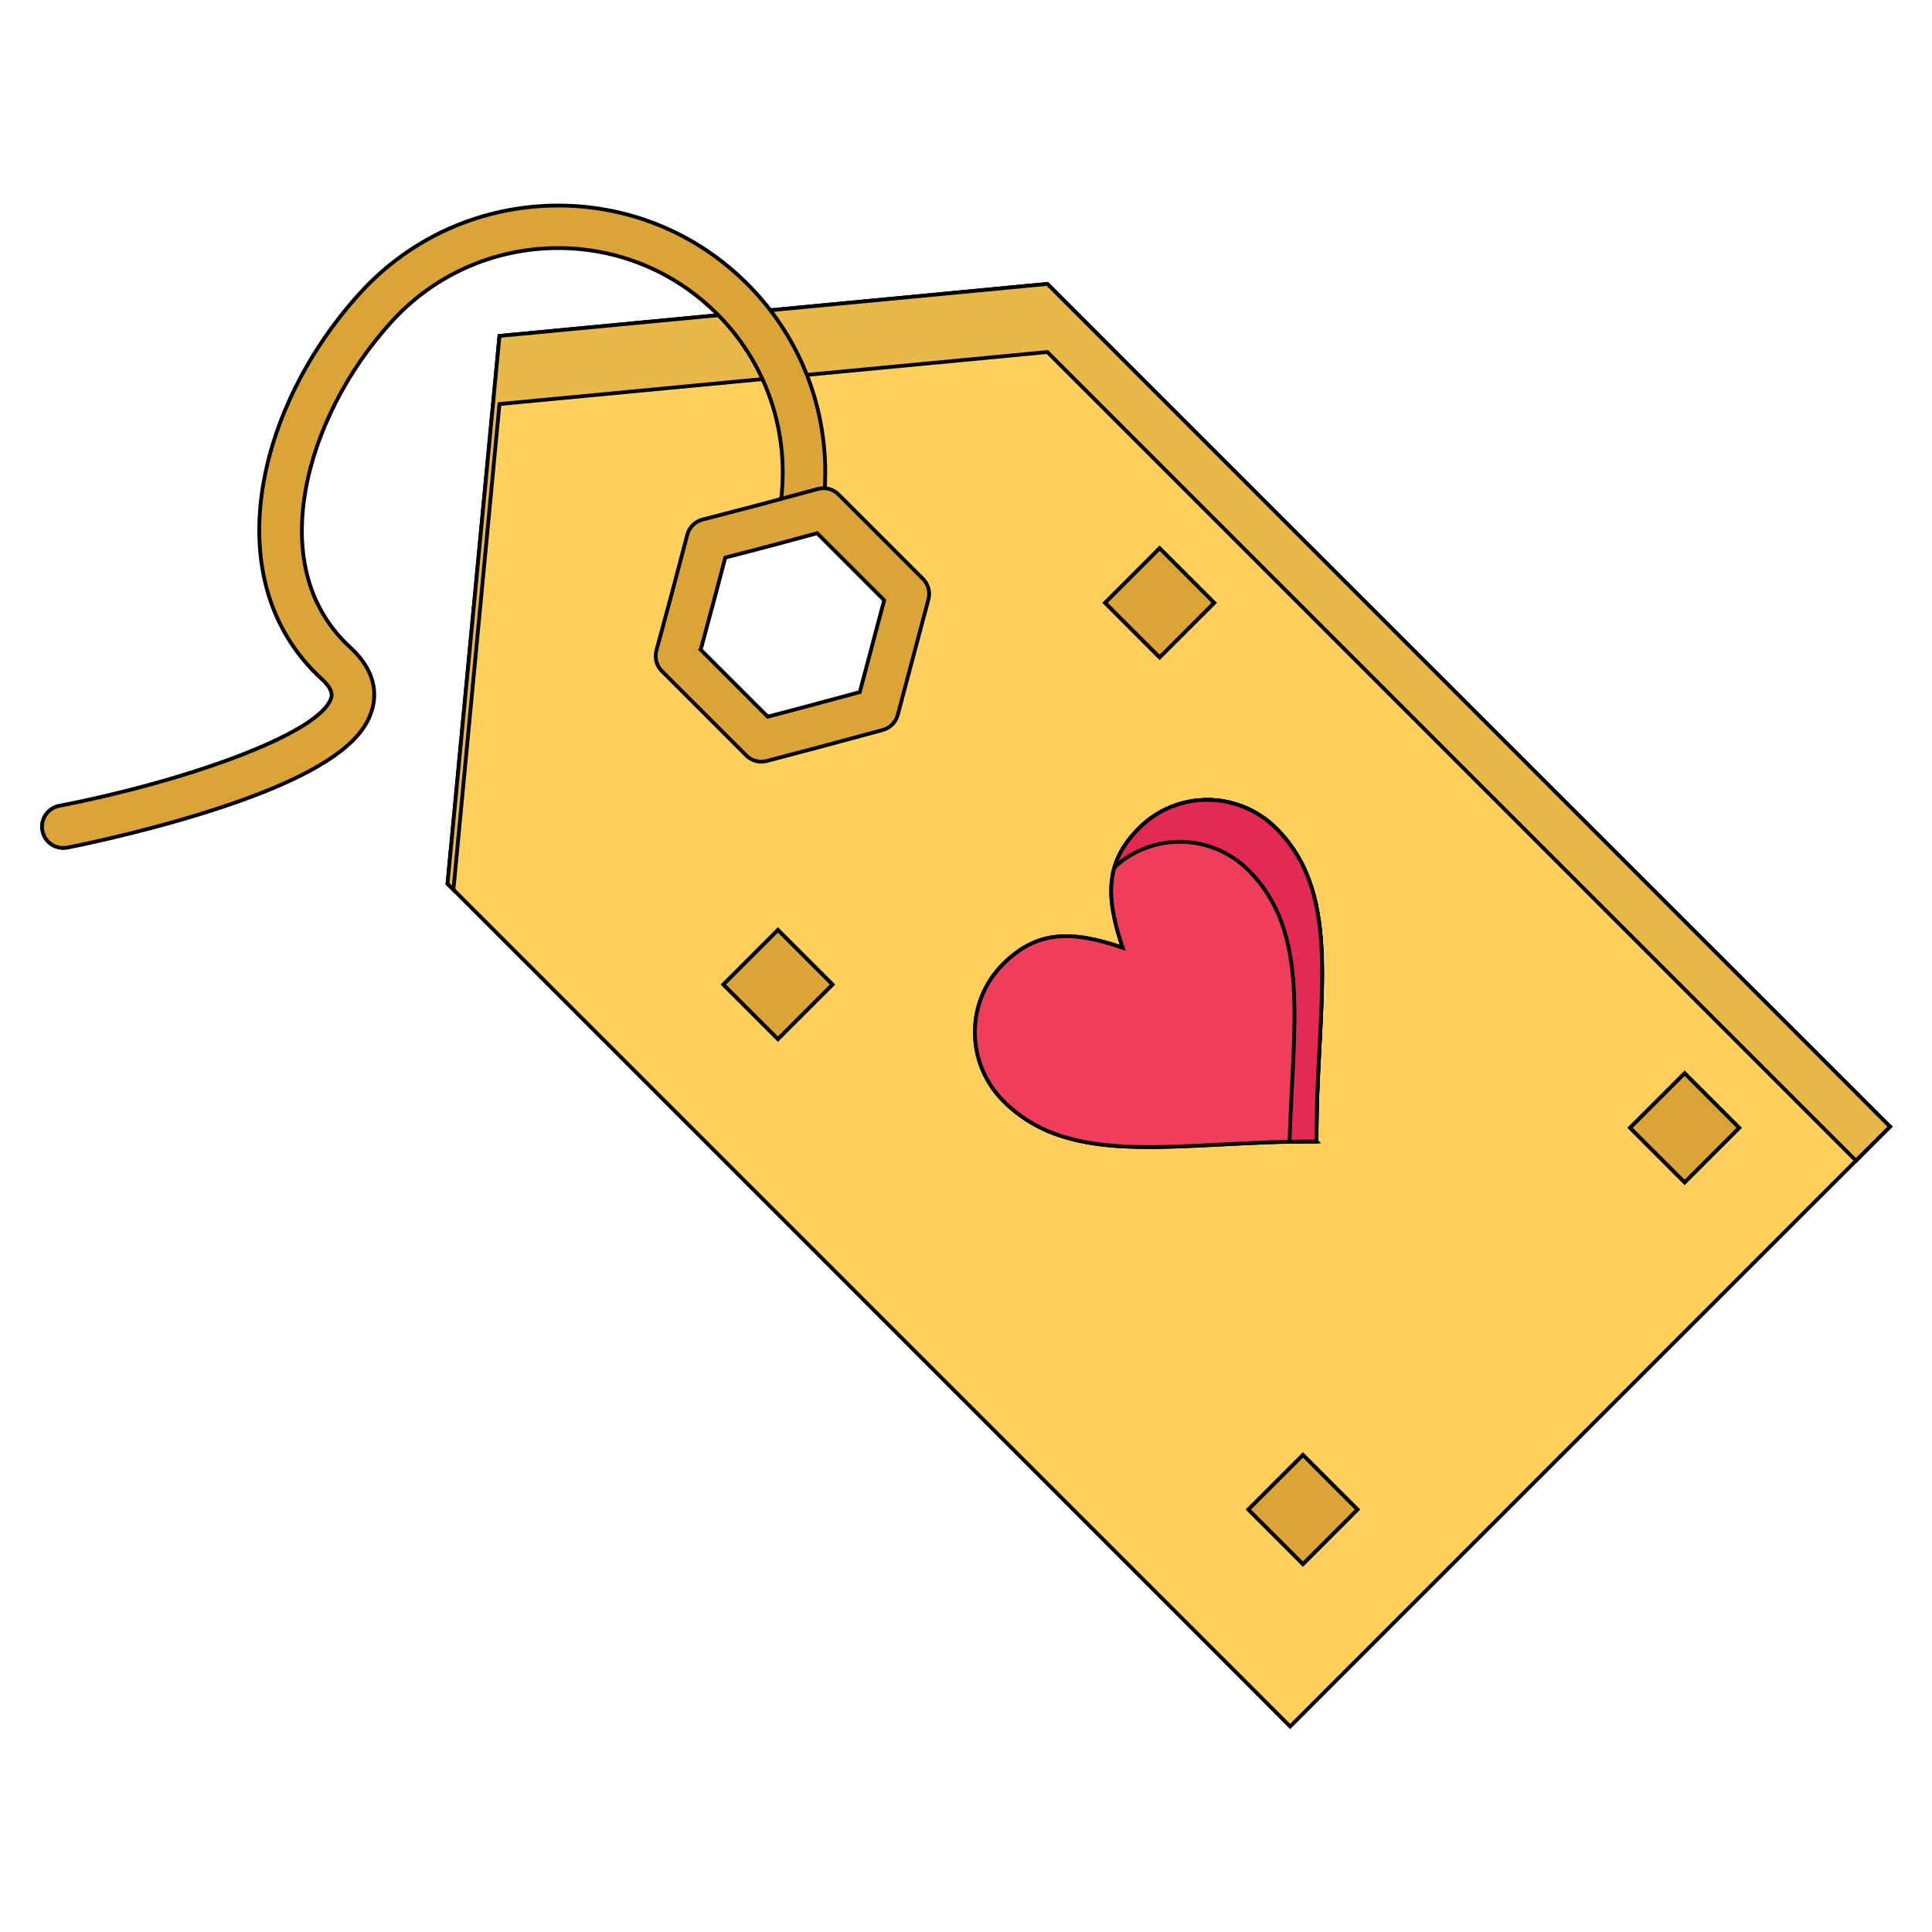
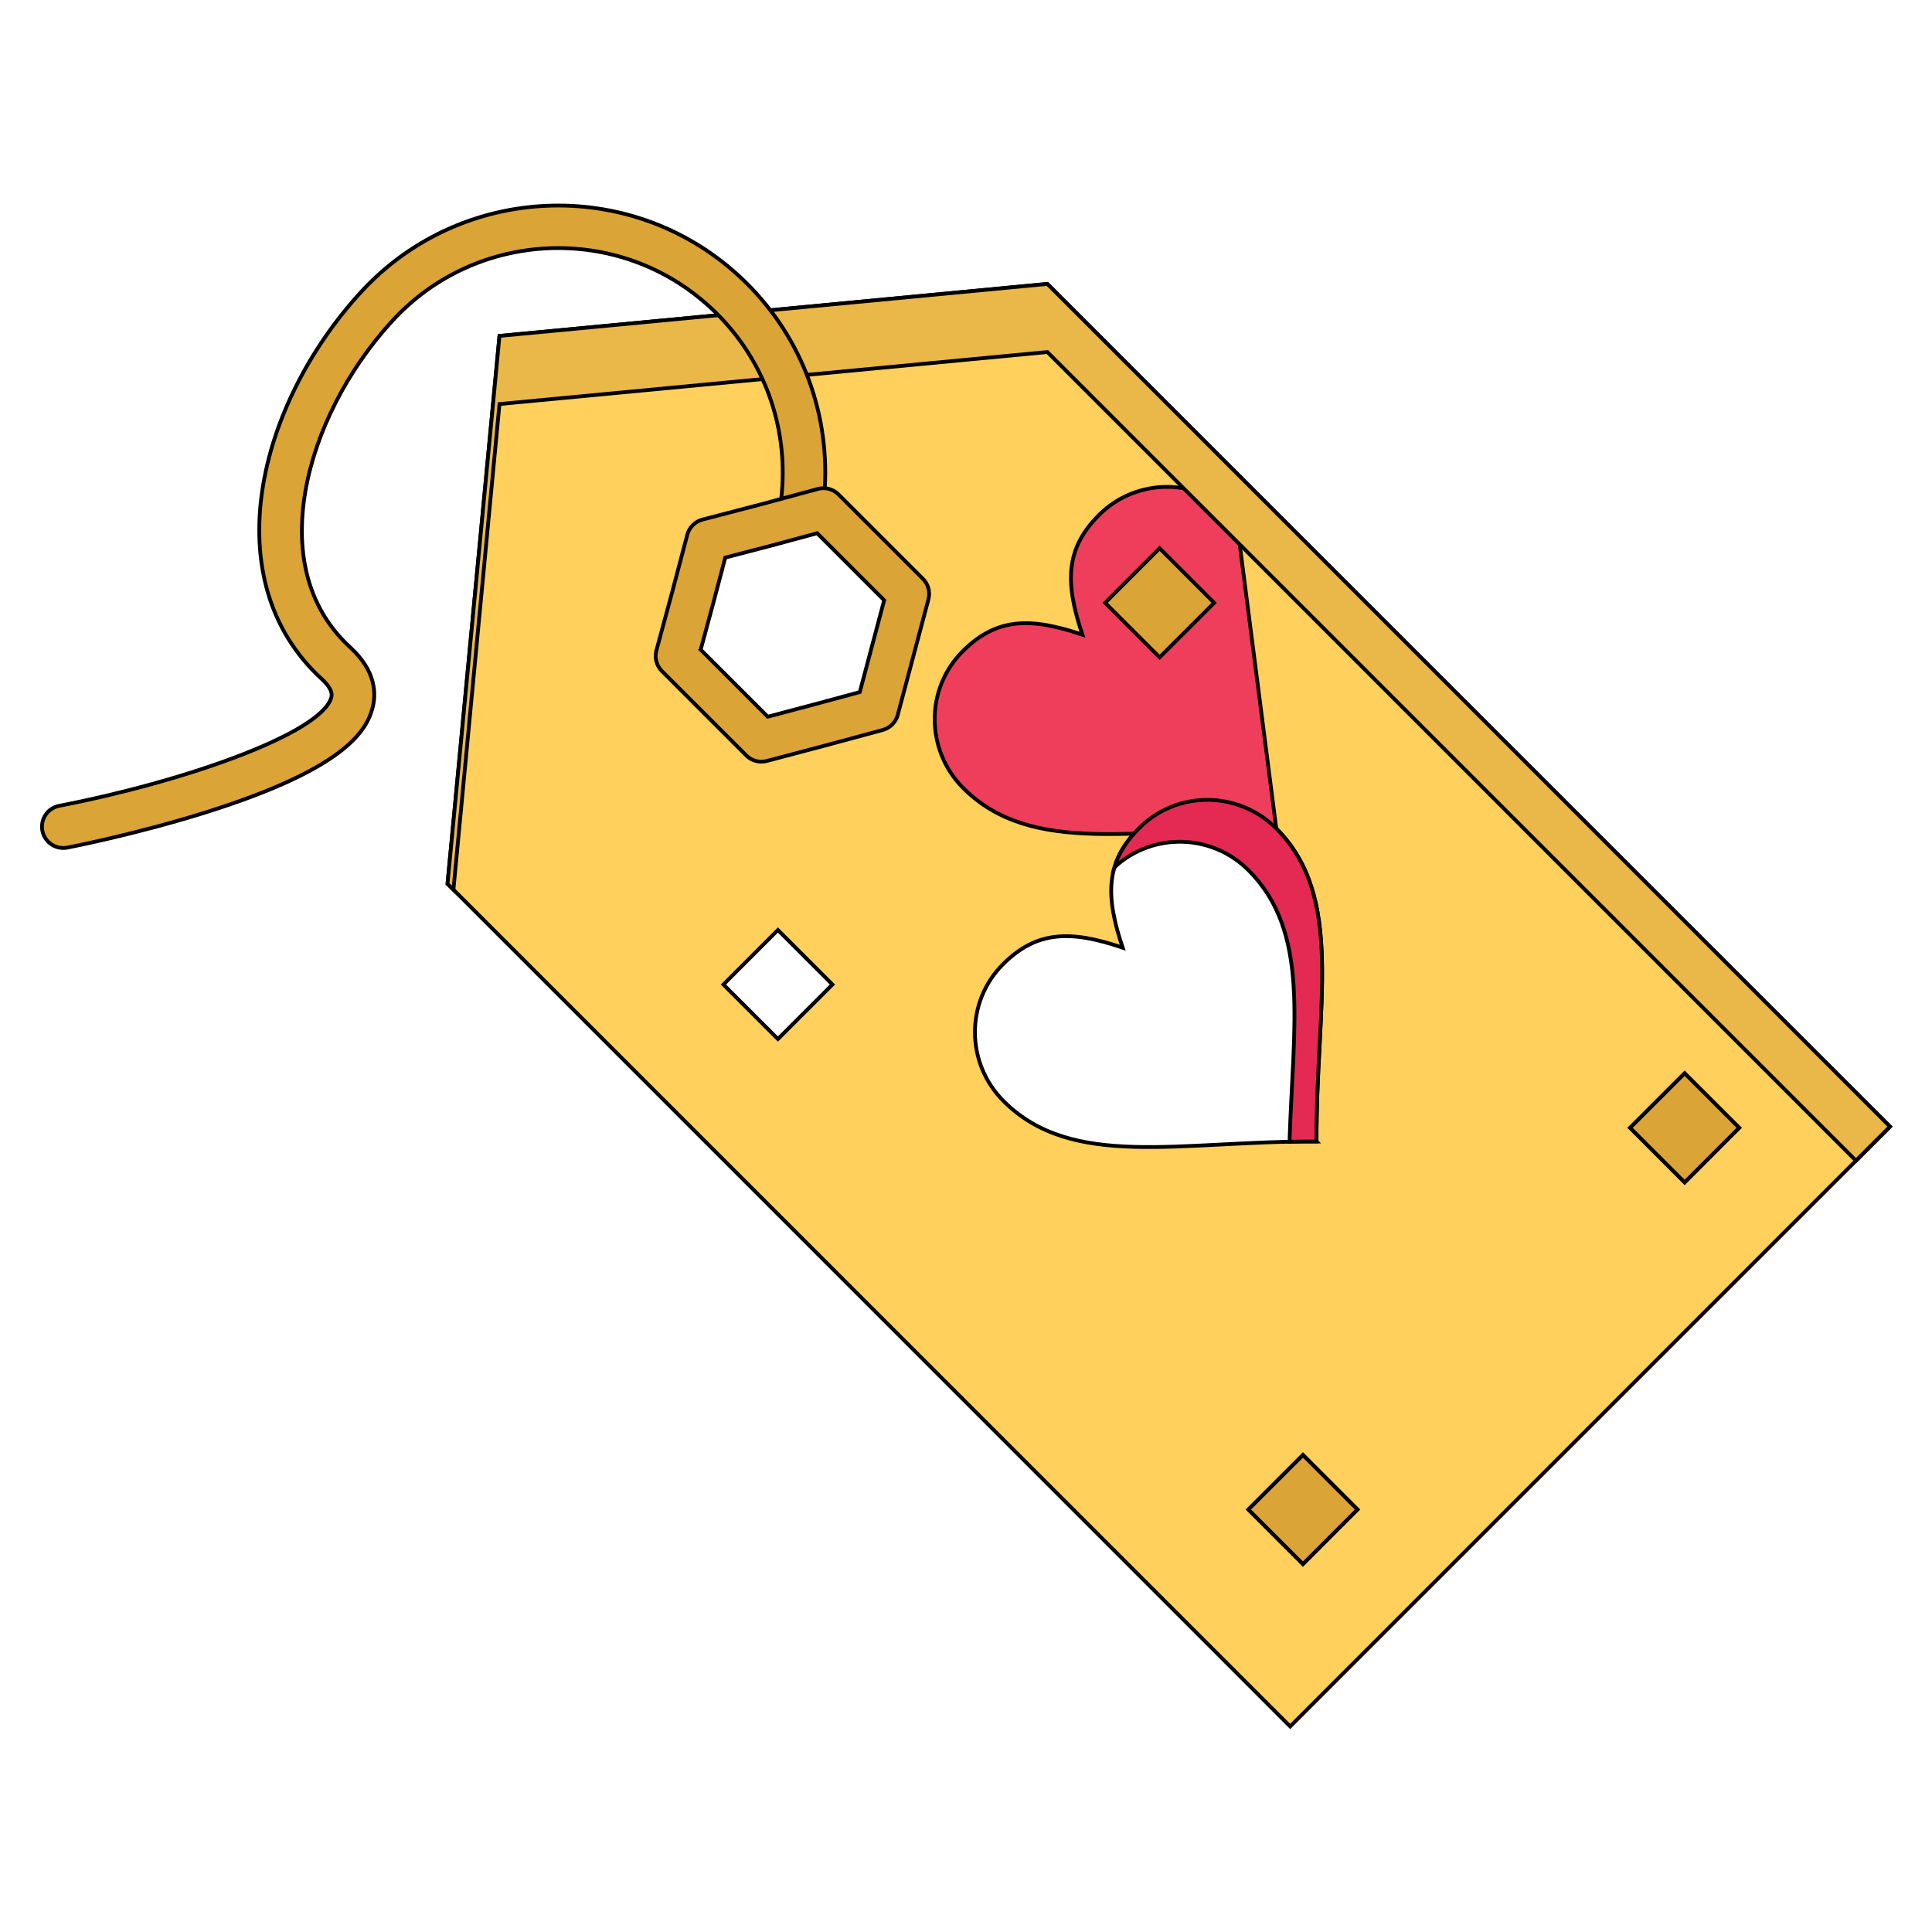
<svg xmlns="http://www.w3.org/2000/svg" width="512" height="512">
  <g>
    <title>background</title>
    <rect fill="none" id="canvas_background" height="402" width="582" y="-1" x="-1" />
  </g>
  <g>
    <title>Layer 1</title>
    <g stroke="null" id="svg_17">
      <path stroke="null" id="svg_2" fill="#FFD15C" d="m218.232,135.012l-15.314,4.139l-15.326,3.992l-4.06,15.393l-4.139,15.314l11.176,11.176l11.187,11.187l15.382,-4.071l15.326,-4.139l4.06,-15.247l4.071,-15.382l-11.187,-11.187l-11.176,-11.176zm-20.828,-52.157l80.159,-7.612l223.311,223.322l-158.966,158.963l-223.31,-223.322l13.769,-145.183l65.036,-6.169zm249.046,230.485l14.447,-14.457l-14.447,-14.446l-14.457,14.446l14.457,14.457zm-101.158,101.156l14.447,-14.457l-14.447,-14.447l-14.455,14.447l14.455,14.457zm3.599,-111.995c-0.159,-36.267 7.543,-64.721 -10.669,-82.944c-10.059,-10.059 -26.31,-10.127 -36.3,-0.135c-9.033,9.022 -8.989,18.1 -4.398,31.723c-13.623,-4.601 -22.689,-4.635 -31.722,4.387c-9.97,9.97 -9.902,26.219 0.157,36.28c18.223,18.223 46.654,10.533 82.933,10.69zm-41.58,-128.301l14.457,-14.446l-14.457,-14.457l-14.445,14.457l14.445,14.446zm-101.156,101.156l14.457,-14.446l-14.457,-14.457l-14.446,14.457l14.446,14.446z" />
-       <path stroke="null" id="svg_3" fill="#EF3E5C" d="m338.221,219.557c18.213,18.224 10.51,46.676 10.669,82.944c-36.279,-0.158 -64.71,7.533 -82.934,-10.69c-10.058,-10.06 -10.126,-26.31 -0.157,-36.28c9.033,-9.022 18.099,-8.988 31.722,-4.387c-4.59,-13.623 -4.634,-22.701 4.398,-31.723c9.992,-9.992 26.242,-9.924 36.301,0.135z" />
+       <path stroke="null" id="svg_3" fill="#EF3E5C" d="m338.221,219.557c-36.279,-0.158 -64.71,7.533 -82.934,-10.69c-10.058,-10.06 -10.126,-26.31 -0.157,-36.28c9.033,-9.022 18.099,-8.988 31.722,-4.387c-4.59,-13.623 -4.634,-22.701 4.398,-31.723c9.992,-9.992 26.242,-9.924 36.301,0.135z" />
      <path stroke="null" id="svg_7" fill="#E42A53" d="m338.221,219.557c-10.059,-10.059 -26.31,-10.127 -36.3,-0.135c-3.385,3.381 -5.495,6.77 -6.568,10.402c10.037,-9.266 25.727,-8.99 35.539,0.823c16.324,16.333 11.832,40.889 10.839,71.919c2.352,-0.05 4.738,-0.076 7.161,-0.065c-0.16,-36.267 7.543,-64.72 -10.67,-82.944z" />
      <polygon stroke="null" id="svg_9" fill="#EAB849" points="132.368,107.074 197.404,100.905 277.562,93.293 491.847,307.59 500.873,298.565 277.562,75.243 197.404,82.855 132.368,89.023 118.599,234.206 120.162,235.77 " />
      <polygon stroke="null" id="svg_10" fill="#DBA437" points="460.896,298.881 446.45,313.339 431.992,298.881 446.45,284.436 " />
      <polygon stroke="null" id="svg_11" fill="#DBA437" points="359.738,400.039 345.292,414.496 330.836,400.039 345.292,385.591 " />
      <polygon stroke="null" id="svg_12" fill="#DBA437" points="321.768,159.754 307.31,174.2 292.865,159.754 307.31,145.297 " />
-       <polygon stroke="null" id="svg_13" fill="#DBA437" points="220.612,260.911 206.154,275.357 191.709,260.911 206.154,246.453 " />
      <path stroke="null" id="svg_14" fill="#DBA437" d="m16.759,224.723c-2.649,0 -5.01,-1.875 -5.53,-4.572c-0.59,-3.057 1.411,-6.014 4.468,-6.604c32.54,-6.279 69.356,-19.037 72.092,-28.698c0.144,-0.509 0.582,-2.057 -2.582,-4.96c-28.406,-26.074 -16.988,-72.587 10.461,-102.493c26.433,-28.783 71.333,-30.728 100.091,-4.334c2.138,1.954 4.14,4.023 5.941,6.139c13.697,15.915 19.534,37.085 15.993,58.057c-0.518,3.071 -3.425,5.144 -6.499,4.621c-3.071,-0.519 -5.14,-3.428 -4.621,-6.499c2.982,-17.654 -1.918,-35.459 -13.441,-48.848c-1.518,-1.784 -3.189,-3.509 -4.989,-5.155c-24.185,-22.2 -61.94,-20.561 -84.166,3.644c-11.948,13.017 -20.352,29.5 -23.057,45.222c-2.061,11.978 -1.667,28.871 11.913,41.337c6.846,6.281 6.938,12.354 5.808,16.342c-1.8,6.355 -8.317,16.1 -43.975,27.317c-18.534,5.829 -36.093,9.239 -36.831,9.383c-0.36,0.068 -0.719,0.102 -1.072,0.102z" />
      <path stroke="null" id="svg_16" fill="#DBA437" d="m201.757,201.852c-1.477,0 -2.916,-0.581 -3.988,-1.651l-22.363,-22.363c-1.428,-1.428 -1.983,-3.509 -1.456,-5.458l4.139,-15.314l4.05,-15.36c0.52,-1.969 2.06,-3.505 4.032,-4.018l15.326,-3.992l15.264,-4.125c1.95,-0.529 4.032,0.028 5.458,1.456l22.363,22.363c1.42,1.42 1.977,3.488 1.464,5.43l-8.133,30.637c-0.518,1.946 -2.034,3.468 -3.979,3.993l-15.326,4.139l-15.41,4.078c-0.475,0.124 -0.96,0.186 -1.44,0.186zm-16.069,-29.68l17.762,17.762l12.246,-3.241l12.157,-3.283l6.462,-24.341l-17.762,-17.762l-12.164,3.287l-12.186,3.175l-3.219,12.205l-3.296,12.197z" />
    </g>
  </g>
</svg>